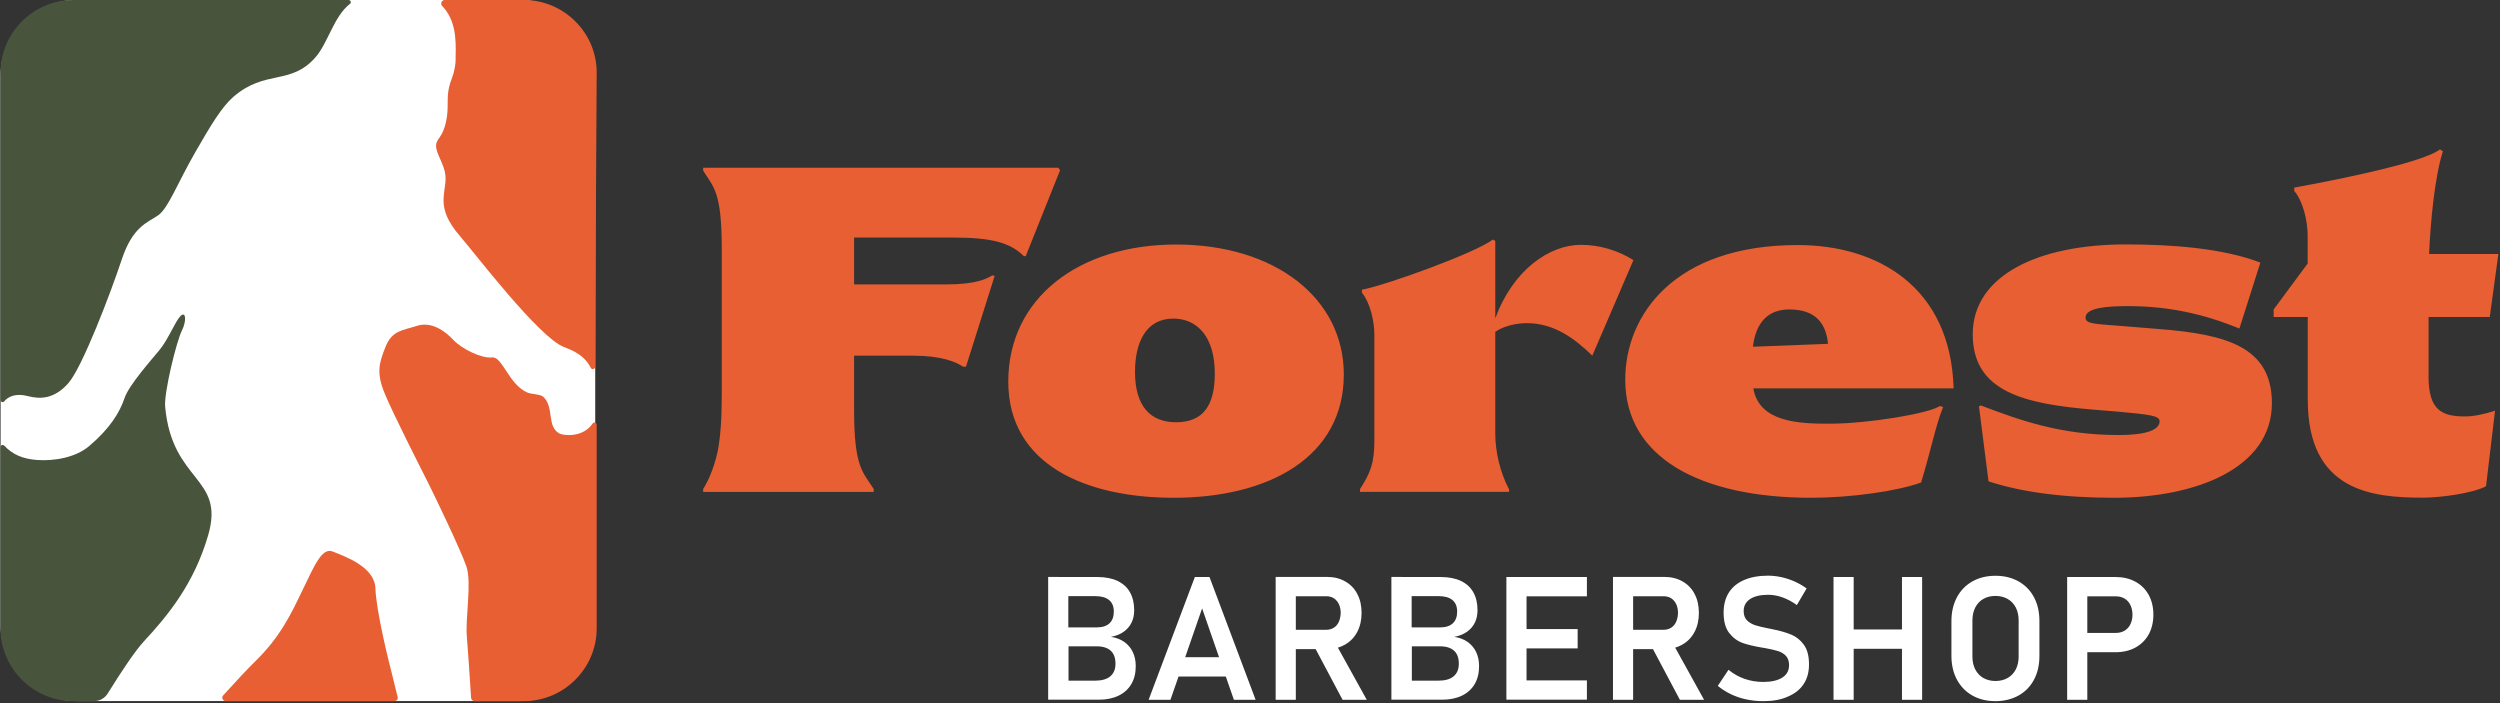
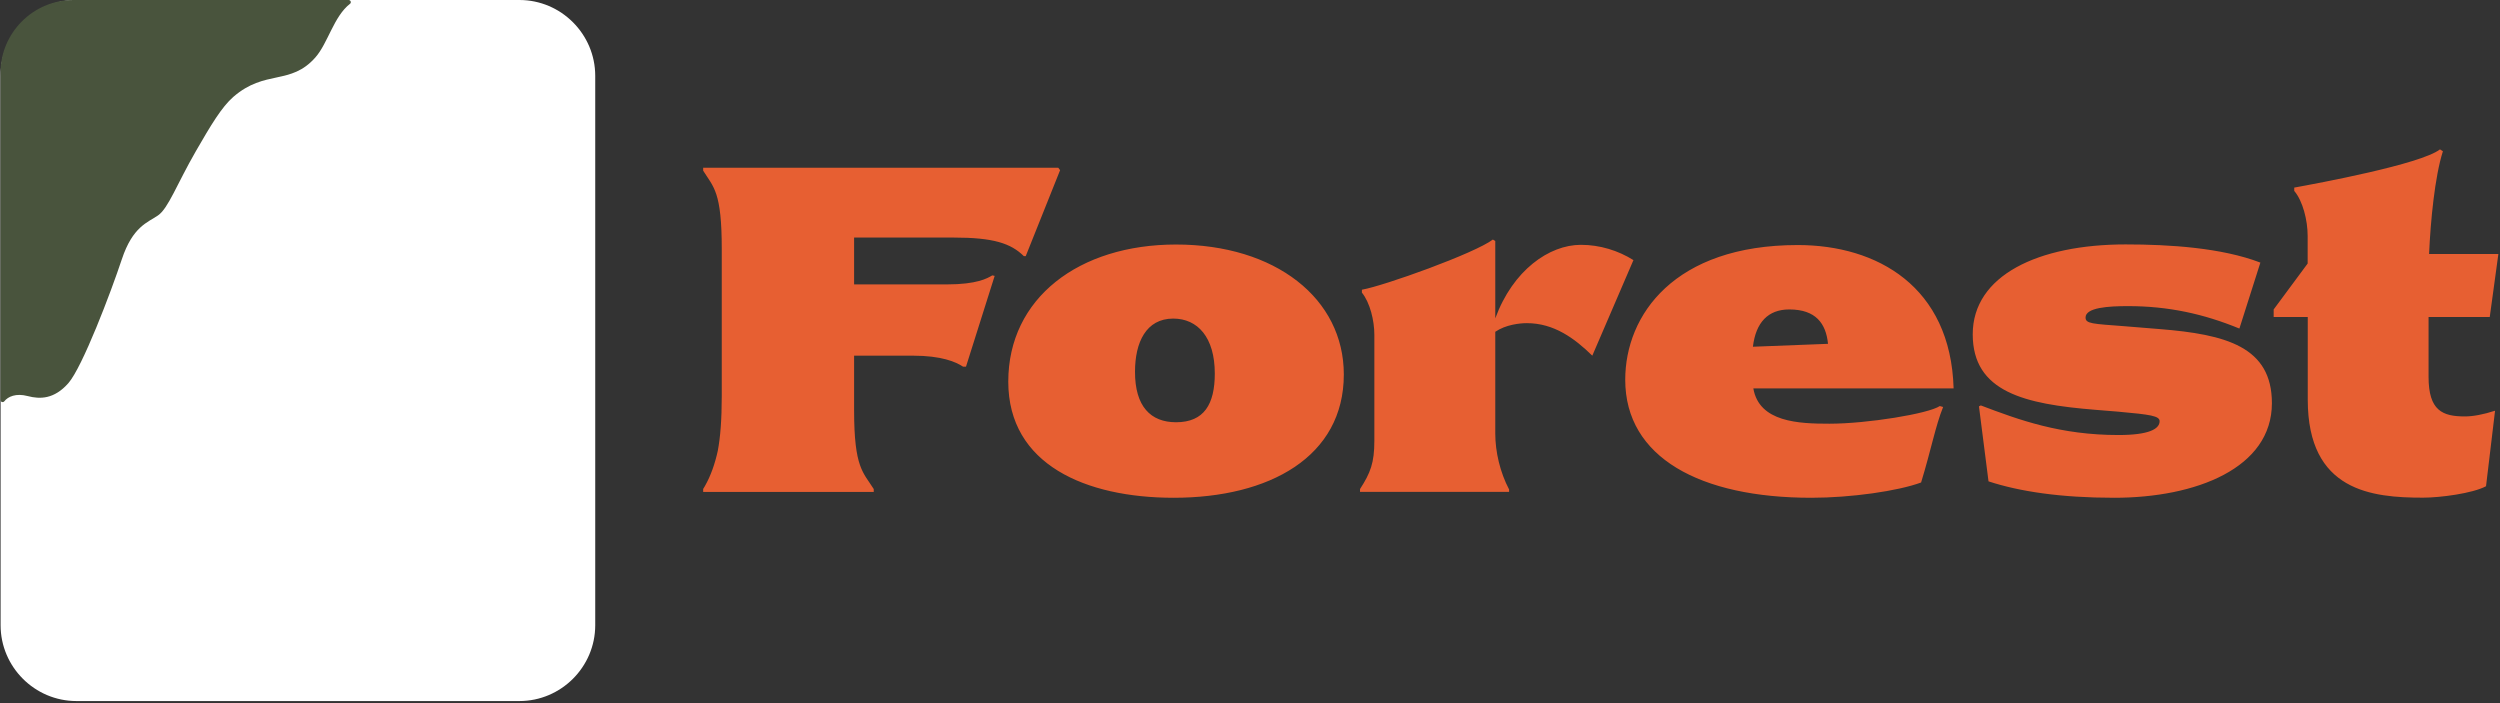
<svg xmlns="http://www.w3.org/2000/svg" width="1202" height="338" viewBox="0 0 1202 338" fill="none">
  <rect x="0" y="0" width="1202" height="338" fill="#333333" stroke="none" />
  <path fill-rule="evenodd" clip-rule="evenodd" d="M36.751 0H249.726C269.804 0 286.187 16.431 286.187 36.458V300.606C286.187 320.683 269.754 337.065 249.726 337.065H36.751C16.672 337.065 0.29 320.633 0.29 300.606V36.458C0.24 16.431 16.672 0 36.751 0Z" fill="white" />
-   <path fill-rule="evenodd" clip-rule="evenodd" d="M230.696 0H235.94H251.874C271.103 0 286.986 15.732 286.886 35.01L286.087 176.448C286.087 176.948 285.738 177.347 285.288 177.447C284.789 177.547 284.339 177.347 284.089 176.898C282.341 173.551 279.544 169.906 271.203 166.859C259.316 162.514 227.899 121.261 221.406 113.82C214.913 106.378 212.715 100.485 213.364 93.992C213.964 87.5 215.512 85.003 212.116 77.561C208.719 70.12 209.119 69.221 211.516 65.825C213.964 62.379 215.063 56.935 215.212 52.14C215.362 47.346 214.813 43.9 217.26 37.657C218.409 34.71 219.208 30.915 219.058 27.069C219.308 18.978 219.108 9.639 212.615 2.897C212.116 2.397 212.016 1.698 212.265 1.049C212.515 0.4 213.115 0 213.814 0H230.696Z" fill="#E75F32" />
  <path fill-rule="evenodd" clip-rule="evenodd" d="M0.24 192.33V35.01C0.24 15.782 15.973 0 35.253 0H167.613C168.062 0 168.462 0.3 168.612 0.699C168.761 1.149 168.611 1.598 168.262 1.848C160.47 7.891 157.673 20.776 151.63 27.618C139.642 41.203 127.605 33.262 112.221 46.547C106.577 51.441 101.333 60.281 94.24 72.567C84.95 88.698 80.954 100.135 75.96 103.581C71.015 106.978 63.822 108.875 58.578 124.657C53.334 140.489 39.648 176.498 32.855 184.239C26.012 191.98 19.22 191.98 13.326 190.432C7.682 188.934 3.836 190.682 2.088 192.929C1.788 193.279 1.339 193.429 0.939 193.279C0.539 193.179 0.24 192.779 0.24 192.33Z" fill="#49543D" />
-   <path fill-rule="evenodd" clip-rule="evenodd" d="M44.992 337.115H35.253C16.023 337.115 0.24 321.383 0.24 302.105V215.005C0.24 214.556 0.49 214.206 0.889 214.006C1.289 213.856 1.738 213.956 2.038 214.256C6.183 218.701 11.228 220.649 17.671 221.148C26.212 221.797 36.501 219.899 42.895 214.455C53.134 205.765 57.629 198.024 59.827 191.532C61.974 185.039 72.863 173.003 76.859 168.059C80.904 163.114 84.301 154.424 86.798 151.927C89.295 149.43 89.895 154.075 87.397 159.069C84.9 164.013 78.807 188.685 79.406 195.527C82.752 232.135 108.325 229.089 100.084 257.357C93.291 280.63 80.854 295.813 69.067 308.498C65.021 312.893 58.628 322.432 51.985 333.12C50.536 335.667 47.989 337.115 44.992 337.115Z" fill="#49543D" />
-   <path fill-rule="evenodd" clip-rule="evenodd" d="M189.59 337.115H108.575C107.876 337.115 107.327 336.715 107.027 336.116C106.727 335.467 106.877 334.817 107.327 334.318C113.57 327.426 119.114 321.483 122.511 318.186C134.897 306.1 139.892 295.262 145.436 283.776C151.03 272.289 154.726 262.999 160.021 265.197C165.265 267.345 180.15 272.339 180.499 282.877C180.799 293.415 186.992 318.536 188.241 323.181C188.591 324.429 189.739 329.074 191.188 335.117C191.338 335.616 191.188 336.116 190.888 336.565C190.588 336.865 190.089 337.115 189.59 337.115Z" fill="#E75F32" />
-   <path fill-rule="evenodd" clip-rule="evenodd" d="M251.874 337.115H228.198C227.299 337.115 226.55 336.416 226.5 335.517C225.651 322.432 224.852 310.446 224.502 306.65C223.553 297.061 227 280.28 224.203 272.239C221.406 264.198 209.319 239.077 206.222 232.884C203.125 226.691 188.84 198.773 184.844 188.885C180.799 178.946 182.347 174.301 185.444 166.56C188.54 158.819 193.835 158.819 200.628 156.622C207.47 154.474 213.964 159.119 218.009 163.464C222.055 167.809 231.645 172.454 236.59 171.854C241.534 171.255 244.681 185.039 253.672 188.785C255.52 189.534 259.865 189.534 261.214 190.782C266.658 195.877 262.662 205.266 269.155 208.512C270.604 209.261 279.994 210.81 284.939 203.618C285.188 203.218 285.688 203.068 286.137 203.218C286.587 203.368 286.886 203.768 286.886 204.217V302.205C286.886 321.333 271.103 337.115 251.874 337.115Z" fill="#E75F32" />
  <path fill-rule="evenodd" clip-rule="evenodd" d="M338.032 236.53H410.655H420.095V235.131C415.051 227.091 410.655 225.043 410.655 197.425V186.687V178.446V171.005H438.925C452.711 171.005 459.604 174.001 463.05 176.299H464.448L478.234 132.649L477.085 132.399C474.787 133.797 469.743 136.744 455.258 136.744H410.655V114.22H458.705C477.535 114.22 486.026 116.967 492.269 123.16H493.168L509.701 81.807L508.802 80.658H338.082V82.057C343.127 90.097 347.023 92.145 347.023 119.714V186.637V190.233C347.023 201.92 346.323 210.31 345.125 216.703C343.776 222.895 341.728 228.789 338.931 233.683L338.781 233.933C338.532 234.332 338.332 234.682 338.082 235.081V236.53H338.032ZM1093.23 152.426H1109.57V192.181C1109.57 236.28 1140.58 239.277 1164.96 239.277C1173.25 239.277 1188.83 237.229 1195.28 233.783L1199.62 197.475C1193.88 199.323 1189.03 200.221 1185.14 200.221C1174.35 200.221 1167.65 197.475 1167.65 181.143V152.426H1197.07L1201.22 122.111H1167.9C1168.6 106.279 1170.65 84.903 1174.55 72.717L1173.15 71.818C1163.96 78.96 1114.31 88.15 1103.07 90.197V91.796C1107.22 96.64 1109.52 106.029 1109.52 113.371V126.706L1093.18 148.78V152.426H1093.23ZM1016.51 239.327C1055.82 239.327 1092.33 225.093 1092.33 193.829C1092.33 166.71 1070.26 160.767 1038.34 158.219L1021.11 156.821C1006.18 155.672 1002.73 155.672 1002.73 152.676C1002.73 147.831 1013.77 147.182 1023.16 147.182C1042.44 147.182 1059.47 150.878 1076.7 157.97L1086.79 126.256C1068.16 119.114 1043.14 117.516 1022.01 117.516C979.953 117.516 948.486 132.449 948.486 160.717C948.486 188.535 973.51 194.278 1007.32 197.025L1018.36 197.924C1034 199.322 1038.34 199.972 1038.34 202.519C1038.34 206.215 1033.3 209.161 1018.56 209.161C990.741 209.161 971.012 202.019 952.382 194.928L951.483 195.377L956.078 231.436C971.012 236.33 990.791 239.327 1016.51 239.327ZM870.818 239.327C889.898 239.327 912.424 236.13 923.662 231.985C928.507 216.153 930.555 204.866 934.251 195.676L932.653 195.227C927.159 198.923 897.74 203.718 879.559 203.718C864.875 203.718 845.795 203.018 842.998 186.737H939.296C937.897 137.793 902.535 117.816 864.375 117.816C805.088 117.816 781.413 151.377 781.413 182.591C781.413 219.999 817.525 239.327 870.818 239.327ZM842.798 166.71C844.197 154.973 850.14 148.78 860.28 148.78C873.166 148.78 877.961 155.672 878.91 165.311L842.798 166.71ZM653.898 236.53V235.131C658.943 227.34 660.791 222.496 660.791 211.908V160.916C660.791 154.274 658.743 145.534 654.797 140.689V139.291C665.386 137.443 709.039 121.811 717.78 115.169L718.929 115.868V153.075C727.42 129.852 744.902 117.716 760.086 117.716C769.276 117.716 778.017 120.463 785.359 125.057L765.58 171.005C757.089 162.714 747.199 155.373 734.113 155.373C730.667 155.373 724.024 156.072 718.929 159.518V208.462C718.929 217.202 721.227 227.091 725.572 235.331V236.48H653.898V236.53ZM564.293 239.327C522.237 239.327 484.777 223.495 484.777 183.491C484.777 143.287 518.791 117.566 565.442 117.566C613.241 117.566 646.106 143.536 646.106 180.044C646.106 219.549 610.444 239.327 564.293 239.327ZM565.442 203.018C578.977 203.018 584.072 194.278 584.072 179.595C584.072 162.115 575.781 153.175 564.093 153.175C551.007 153.175 545.712 164.662 545.712 178.696C545.662 195.427 553.254 203.018 565.442 203.018Z" fill="#E75F32" />
-   <path fill-rule="evenodd" clip-rule="evenodd" d="M513.696 327.275H526.283C529.679 327.275 532.177 326.576 533.825 325.178C535.473 323.779 536.322 321.782 536.322 319.185V319.035C536.322 317.287 536.022 315.839 535.373 314.59C534.724 313.341 533.725 312.392 532.376 311.743C531.028 311.094 529.33 310.744 527.332 310.744H513.746V327.275H513.696ZM513.696 301.655H527.282C529.979 301.655 532.027 301.005 533.425 299.707C534.824 298.408 535.523 296.51 535.523 294.063C535.523 291.616 534.774 289.768 533.275 288.52C531.777 287.271 529.579 286.622 526.682 286.622H513.646V301.655H513.696ZM508.851 277.432H513.696H527.681C531.477 277.432 534.724 278.081 537.371 279.33C540.018 280.629 542.016 282.427 543.315 284.824C544.663 287.221 545.313 290.068 545.313 293.414C545.313 295.562 544.913 297.559 544.064 299.307C543.215 301.055 541.966 302.554 540.268 303.752C538.57 304.951 536.572 305.75 534.125 306.199C536.622 306.549 538.77 307.398 540.568 308.647C542.366 309.945 543.764 311.593 544.663 313.541C545.612 315.539 546.062 317.736 546.062 320.233V320.333C546.062 323.629 545.363 326.476 543.964 328.874C542.566 331.271 540.518 333.169 537.821 334.467C535.124 335.766 531.977 336.415 528.331 336.415H513.696H508.851H503.957V277.382H508.851V277.432ZM574.482 277.432H581.524L603.701 336.465H593.262L589.366 325.278H566.64L562.744 336.465H552.255L574.482 277.432ZM586.12 315.988L577.978 292.515L569.837 315.988H586.12ZM623.031 302.803H637.715C639.064 302.803 640.262 302.454 641.311 301.804C642.36 301.155 643.159 300.206 643.709 298.958C644.258 297.759 644.558 296.311 644.608 294.713C644.608 293.114 644.308 291.716 643.758 290.517C643.209 289.319 642.36 288.37 641.361 287.671C640.312 287.021 639.114 286.672 637.715 286.672H623.031V302.803ZM617.336 277.382H623.031H637.965C641.311 277.382 644.208 278.082 646.755 279.53C649.303 280.978 651.251 282.976 652.599 285.623C653.998 288.22 654.647 291.266 654.647 294.713C654.647 298.159 653.948 301.205 652.549 303.852C651.151 306.499 649.203 308.497 646.655 309.945C645.607 310.544 644.458 311.044 643.259 311.394L657.144 336.465H645.507L632.57 312.093H623.031V336.465H613.341V277.382H617.336ZM678.771 327.275H691.358C694.755 327.275 697.252 326.576 698.9 325.178C700.548 323.779 701.398 321.782 701.398 319.185V319.035C701.398 317.287 701.098 315.839 700.449 314.59C699.799 313.341 698.8 312.392 697.452 311.743C696.103 311.094 694.405 310.744 692.407 310.744H678.821V327.275H678.771ZM678.771 301.655H692.357C695.054 301.655 697.102 301.005 698.501 299.707C699.899 298.408 700.598 296.51 700.598 294.063C700.598 291.616 699.849 289.768 698.351 288.52C696.852 287.271 694.655 286.622 691.758 286.622H678.721V301.655H678.771ZM673.927 277.432H678.771H692.757C696.553 277.432 699.799 278.081 702.446 279.33C705.093 280.629 707.091 282.427 708.39 284.824C709.739 287.221 710.388 290.068 710.388 293.414C710.388 295.562 709.988 297.559 709.139 299.307C708.29 301.055 707.042 302.554 705.343 303.752C703.645 304.951 701.647 305.75 699.2 306.199C701.697 306.549 703.845 307.398 705.643 308.647C707.441 309.945 708.84 311.593 709.739 313.541C710.688 315.539 711.137 317.736 711.137 320.233V320.333C711.137 323.629 710.438 326.476 709.039 328.874C707.641 331.271 705.593 333.169 702.896 334.467C700.199 335.766 697.052 336.415 693.406 336.415H678.721H673.877H668.982V277.382H673.927V277.432ZM724.273 277.432H728.269H733.963H762.983V286.722H733.963V302.454H758.537V311.743H733.963V327.125H762.983V336.415H733.963H728.269H724.273V277.432ZM785.209 302.803H799.893C801.242 302.803 802.441 302.454 803.49 301.804C804.538 301.155 805.338 300.206 805.887 298.958C806.436 297.759 806.736 296.311 806.786 294.713C806.786 293.114 806.486 291.716 805.937 290.517C805.388 289.319 804.588 288.37 803.54 287.671C802.491 287.021 801.292 286.672 799.893 286.672H785.209V302.803ZM779.515 277.382H785.209H800.143C803.49 277.382 806.386 278.082 808.934 279.53C811.481 280.978 813.429 282.976 814.778 285.623C816.176 288.22 816.825 291.266 816.825 294.713C816.825 298.159 816.126 301.205 814.728 303.852C813.329 306.499 811.381 308.497 808.834 309.945C807.785 310.544 806.636 311.044 805.438 311.394L819.323 336.465H807.685L794.749 312.093H785.209V336.465H775.519V277.382H779.515ZM847.743 337.114C844.896 337.114 842.199 336.814 839.601 336.265C836.954 335.716 834.507 334.867 832.209 333.768C829.912 332.669 827.814 331.321 825.916 329.773L831.06 322.031C833.358 323.929 835.905 325.378 838.752 326.376C841.599 327.375 844.596 327.875 847.743 327.875C851.688 327.875 854.735 327.176 856.933 325.777C859.131 324.379 860.179 322.381 860.179 319.784V319.734C860.179 317.936 859.68 316.488 858.731 315.389C857.732 314.34 856.483 313.541 854.885 313.041C853.337 312.542 851.289 312.093 848.842 311.643C848.742 311.593 848.692 311.593 848.592 311.593C848.492 311.593 848.442 311.593 848.342 311.543L847.643 311.444C843.697 310.794 840.451 310.045 837.903 309.146C835.356 308.247 833.208 306.649 831.41 304.351C829.612 302.054 828.713 298.758 828.713 294.563V294.513C828.713 290.767 829.562 287.571 831.21 284.924C832.908 282.277 835.306 280.279 838.552 278.881C841.749 277.482 845.595 276.783 850.09 276.783C852.188 276.783 854.336 277.033 856.433 277.482C858.531 277.932 860.629 278.631 862.727 279.53C864.775 280.429 866.772 281.578 868.621 282.926L863.925 290.917C861.678 289.269 859.38 288.07 857.033 287.221C854.685 286.372 852.388 285.973 850.09 285.973C846.394 285.973 843.497 286.672 841.449 288.02C839.401 289.369 838.353 291.316 838.353 293.814V293.864C838.353 295.711 838.902 297.21 839.951 298.259C841 299.307 842.348 300.106 843.897 300.606C845.495 301.105 847.693 301.655 850.54 302.204C850.64 302.254 850.739 302.254 850.839 302.254C850.939 302.254 851.039 302.254 851.139 302.304C851.289 302.304 851.439 302.354 851.589 302.404C851.739 302.454 851.888 302.504 852.038 302.504C855.684 303.203 858.731 304.102 861.178 305.101C863.626 306.1 865.674 307.748 867.322 310.045C868.97 312.342 869.769 315.439 869.769 319.384V319.484C869.769 323.18 868.92 326.327 867.172 328.924C865.424 331.571 862.927 333.518 859.63 334.916C856.384 336.415 852.438 337.114 847.743 337.114ZM914.472 277.432H924.162V336.465H914.472V311.943H891.247V336.465H881.557V277.432H891.247V302.654H914.472V277.432ZM959.424 337.114C955.229 337.114 951.533 336.215 948.336 334.417C945.14 332.619 942.692 330.072 940.894 326.776C939.146 323.48 938.247 319.684 938.247 315.339V298.608C938.247 294.263 939.146 290.467 940.894 287.171C942.642 283.875 945.14 281.328 948.336 279.53C951.533 277.732 955.229 276.833 959.424 276.833C963.62 276.833 967.316 277.732 970.513 279.53C973.709 281.328 976.207 283.875 977.955 287.171C979.703 290.467 980.552 294.263 980.552 298.608V315.339C980.552 319.684 979.703 323.48 977.955 326.776C976.207 330.072 973.709 332.619 970.513 334.417C967.316 336.165 963.62 337.114 959.424 337.114ZM959.424 327.425C961.622 327.425 963.62 326.926 965.268 325.977C966.967 325.028 968.265 323.629 969.214 321.831C970.113 320.034 970.563 317.986 970.563 315.639V298.359C970.563 296.011 970.113 293.914 969.214 292.116C968.265 290.318 966.967 288.919 965.268 287.97C963.57 287.021 961.622 286.522 959.424 286.522C957.177 286.522 955.229 287.021 953.581 287.97C951.882 288.919 950.584 290.368 949.685 292.116C948.786 293.914 948.336 296.011 948.336 298.359V315.639C948.336 317.986 948.786 320.083 949.685 321.831C950.634 323.629 951.932 325.028 953.581 325.977C955.279 326.926 957.227 327.425 959.424 327.425ZM1003.58 304.301H1017.41C1019.01 304.301 1020.36 303.902 1021.56 303.203C1022.76 302.454 1023.66 301.455 1024.31 300.106C1024.95 298.758 1025.3 297.26 1025.3 295.561C1025.3 293.813 1024.95 292.265 1024.31 290.917C1023.66 289.568 1022.76 288.57 1021.56 287.82C1020.36 287.121 1019.01 286.722 1017.41 286.722H1003.58V304.301ZM998.533 277.432H1003.58H1017.16C1020.76 277.432 1023.96 278.181 1026.7 279.68C1029.45 281.178 1031.55 283.276 1033.1 286.023C1034.59 288.769 1035.34 291.916 1035.34 295.512C1035.34 299.108 1034.59 302.304 1033.1 305.001C1031.6 307.698 1029.45 309.845 1026.7 311.344C1023.96 312.842 1020.76 313.591 1017.16 313.591H1003.58V336.465H993.888V277.432H998.533Z" fill="white" />
</svg>